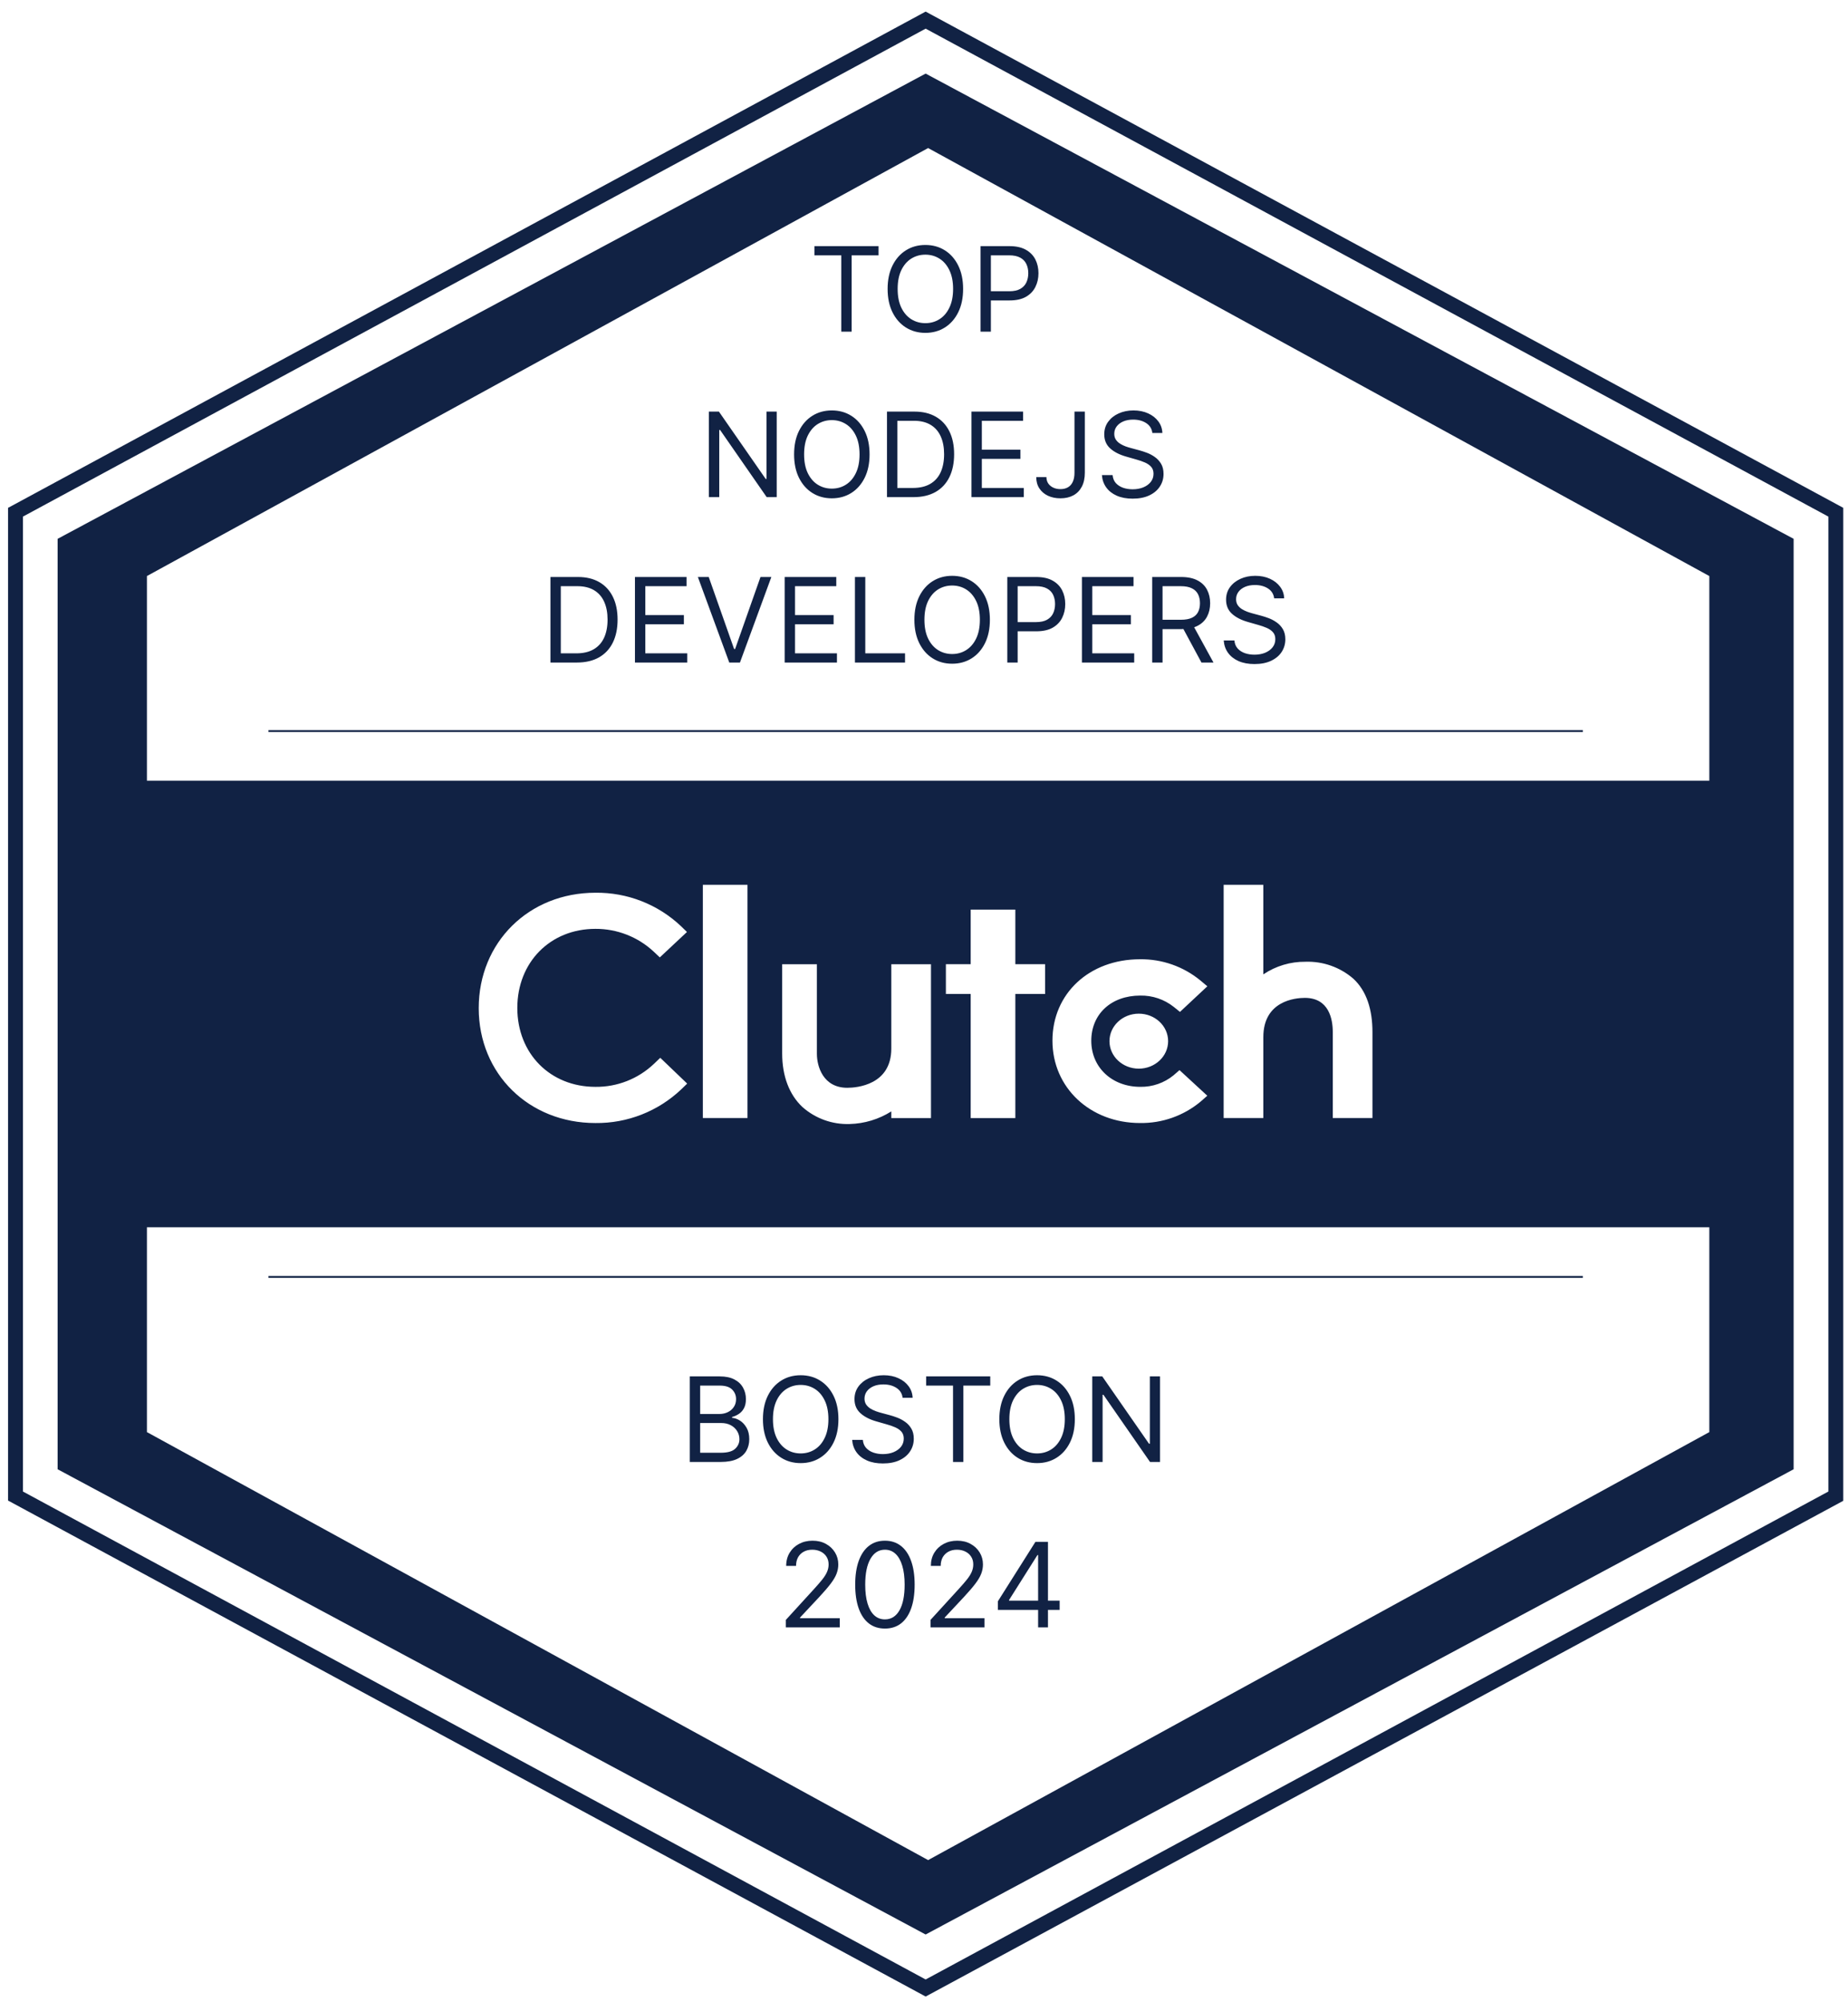
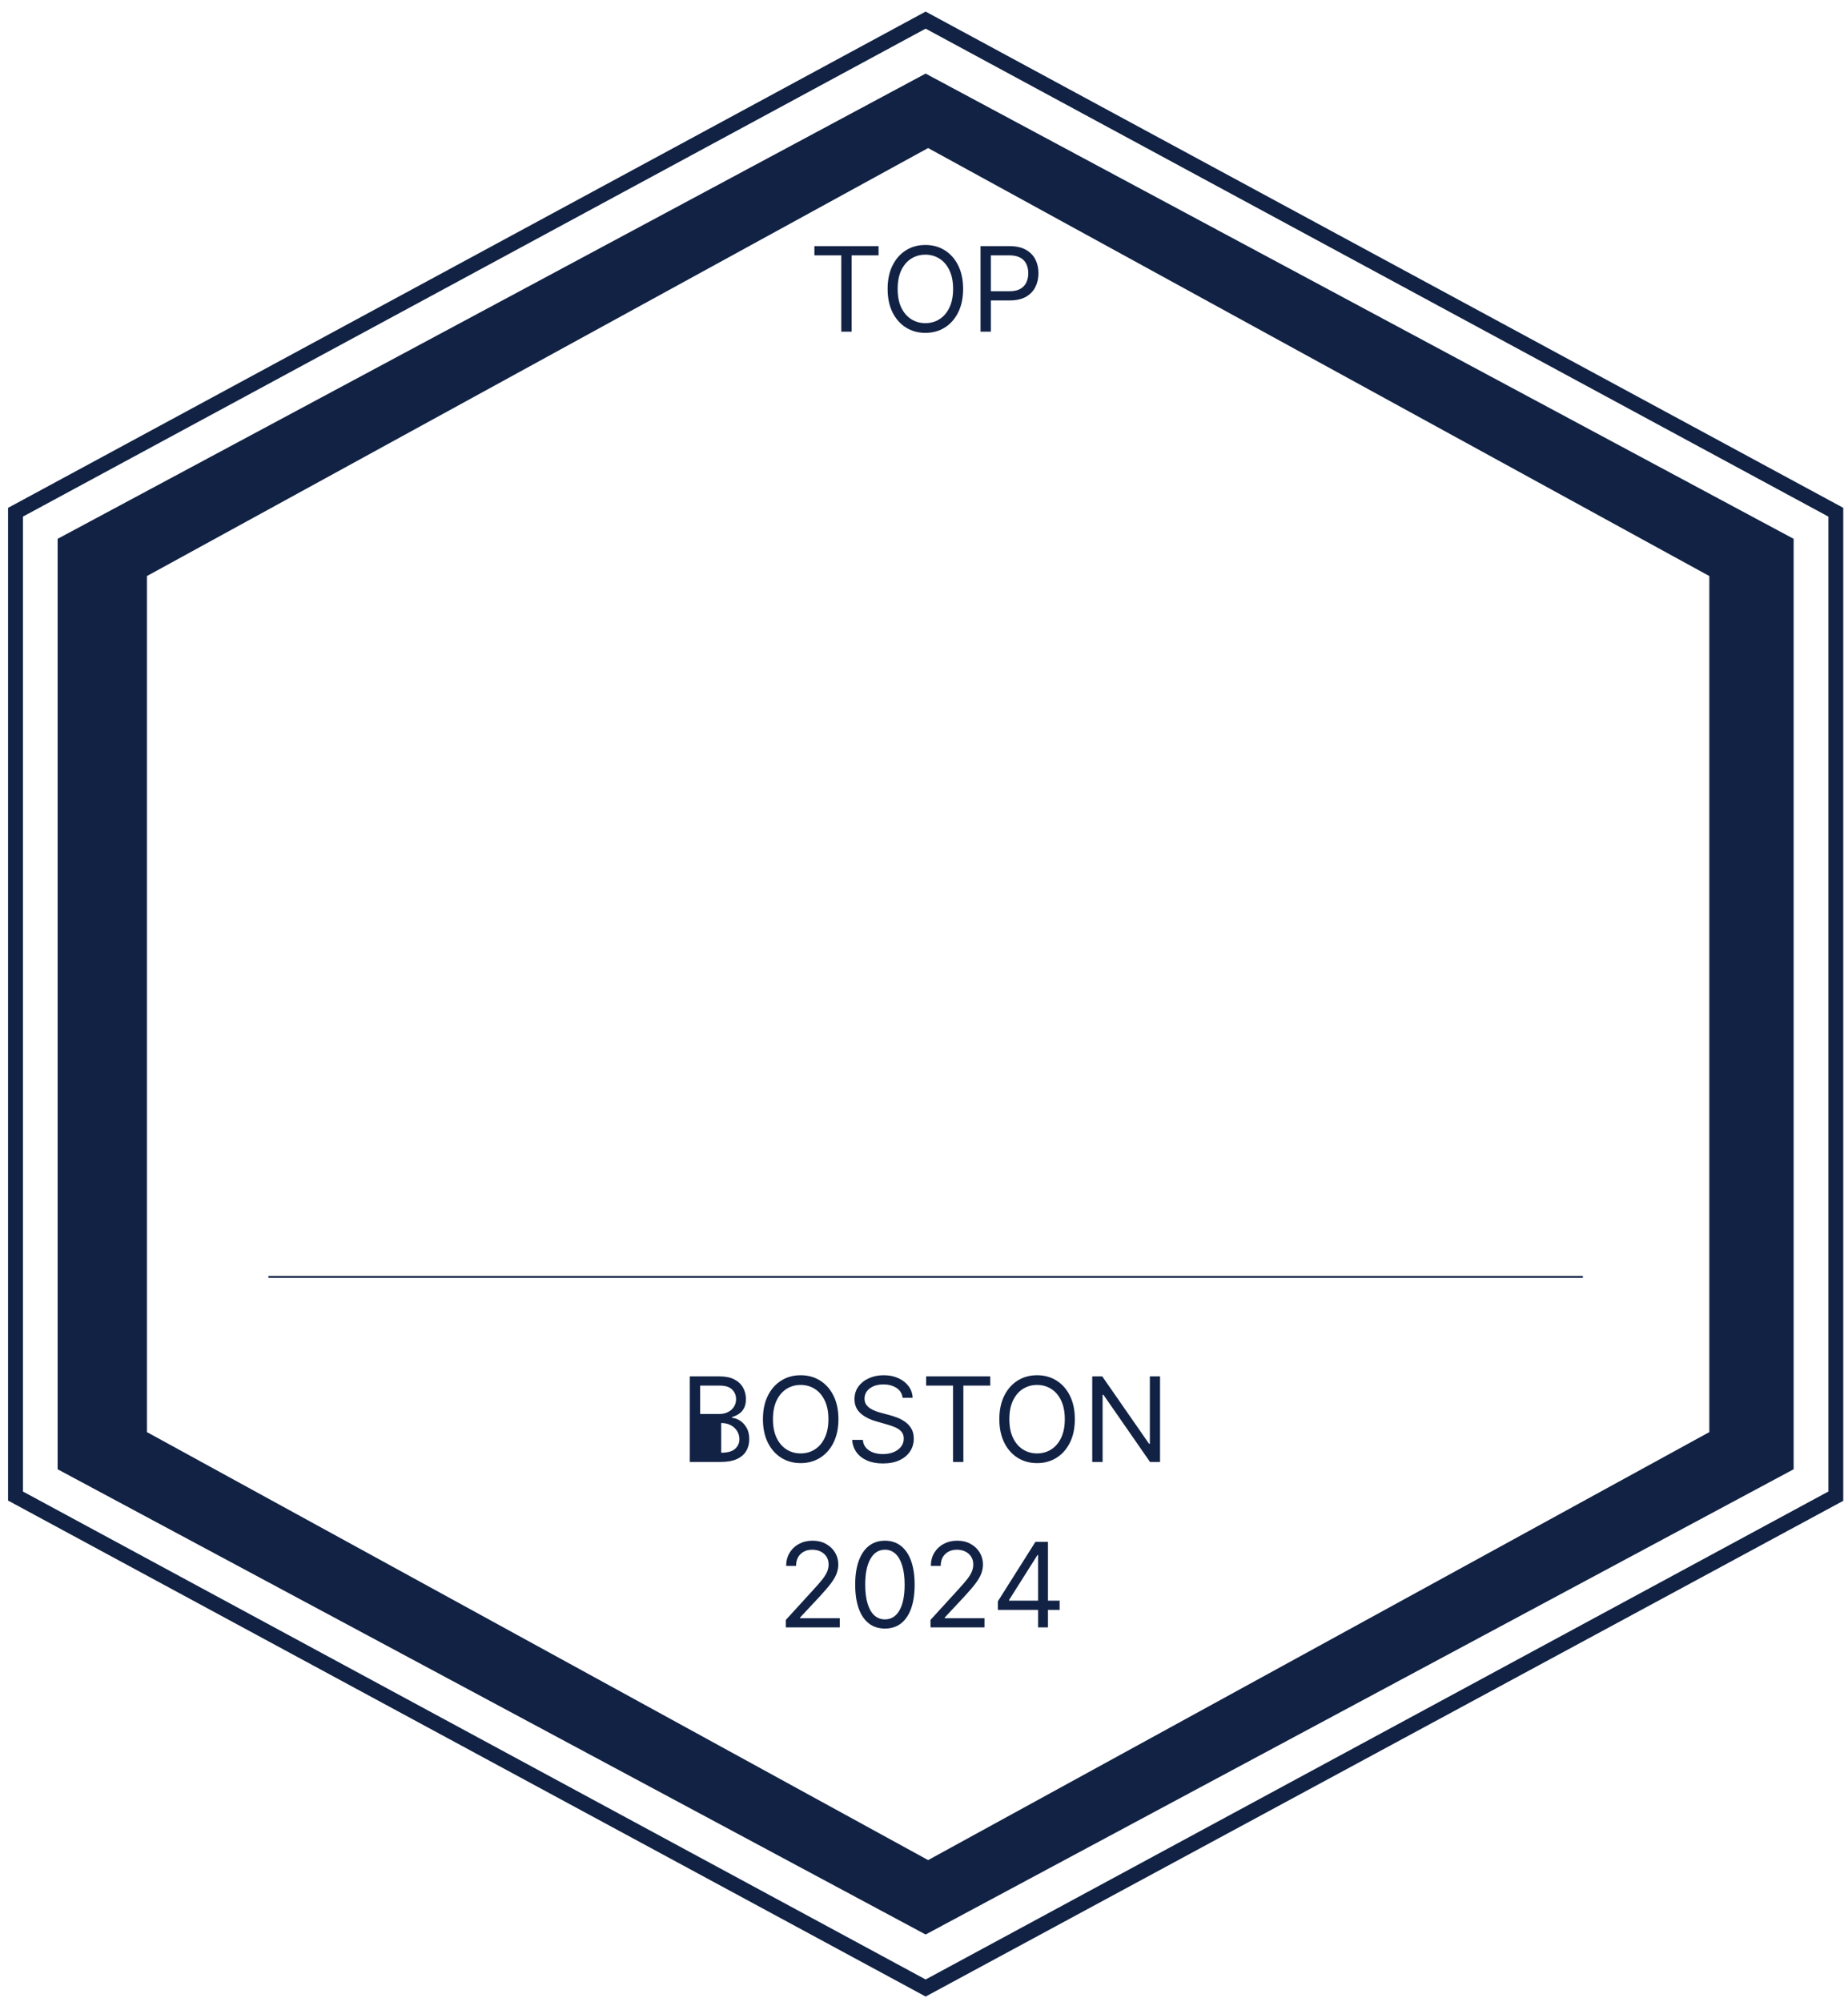
<svg xmlns="http://www.w3.org/2000/svg" width="121" height="131" viewBox="0 0 121 131" fill="none">
  <g clip-path="url(#clip0_2052_7122)">
    <path d="M60.608 130.662L60.381 130.539L0.527 98.202V33.234L0.784 33.098L60.608 0.758L60.836 0.882L120.689 33.234V98.219L60.608 130.662ZM1.502 97.611L60.608 129.545L119.715 97.611V33.809L60.608 1.875L1.502 33.809V97.611Z" fill="#112244" />
    <path fill-rule="evenodd" clip-rule="evenodd" d="M117.44 96.155V35.263L60.607 4.816L3.773 35.263V96.155L60.607 126.602L117.44 96.155ZM111.92 93.722V37.699L60.77 9.689L9.62 37.699V93.722L60.77 121.732L111.92 93.722Z" fill="#112244" />
    <path d="M17.578 83.566H103.64" stroke="#112244" stroke-width="0.12" stroke-miterlimit="10" />
-     <path d="M17.578 47.844H103.64" stroke="#112244" stroke-width="0.12" stroke-miterlimit="10" />
-     <path fill-rule="evenodd" clip-rule="evenodd" d="M5.395 51.09H115.813V80.318H5.395V51.09ZM46.02 57.905H48.942V73.168H46.02V57.905ZM58.359 68.624C58.359 71.001 56.108 71.189 55.478 71.189C53.9 71.189 53.487 69.799 53.487 68.962V63.103H51.214V68.949C51.214 70.423 51.678 71.641 52.542 72.45C53.392 73.201 54.497 73.599 55.631 73.56C56.598 73.536 57.541 73.251 58.359 72.735V73.171H60.957V63.103H58.359V68.624ZM63.557 59.53H66.48V63.102H68.428V65.051H66.48V73.17H63.557V65.051H61.933V63.102H63.557V59.53ZM76.841 70.371C76.227 70.873 75.456 71.141 74.662 71.127C72.811 71.127 71.453 69.857 71.453 68.113C71.453 66.369 72.752 65.154 74.662 65.154C75.458 65.14 76.234 65.403 76.857 65.898L77.26 66.223L79.052 64.547L78.604 64.171C77.491 63.253 76.087 62.759 74.645 62.778C71.323 62.778 68.91 65.022 68.91 68.104C68.91 71.185 71.382 73.495 74.645 73.495C76.095 73.517 77.504 73.018 78.617 72.089L79.049 71.709L77.23 70.033L76.84 70.371H76.841ZM85.482 62.941C86.627 62.903 87.744 63.299 88.61 64.048C89.486 64.86 89.863 66.075 89.863 67.55V73.168H87.265V67.537C87.265 66.698 87.015 65.305 85.437 65.305C84.806 65.305 82.718 65.498 82.718 67.874V73.168H80.12V57.905H82.718V63.766C83.535 63.216 84.499 62.929 85.482 62.941ZM74.564 69.937C75.624 69.937 76.484 69.131 76.484 68.138C76.484 67.144 75.624 66.338 74.564 66.338C73.504 66.338 72.644 67.144 72.644 68.138C72.644 69.131 73.504 69.937 74.564 69.937ZM38.986 71.128C40.408 71.144 41.781 70.605 42.812 69.628V69.629L43.231 69.226L44.994 70.915L44.605 71.292C43.09 72.729 41.075 73.52 38.986 73.496C34.638 73.496 31.345 70.284 31.345 65.978C31.345 61.672 34.625 58.424 38.986 58.424C41.067 58.399 43.077 59.183 44.589 60.613L44.979 60.993L43.202 62.656L42.799 62.276C41.764 61.313 40.4 60.781 38.986 60.788C36.025 60.788 33.872 62.977 33.872 65.965C33.872 68.952 36.025 71.128 38.986 71.128Z" fill="#112244" />
    <path d="M53.325 16.71V16.108H57.524V16.71H55.763V21.707H55.085V16.71H53.325ZM63.061 18.908C63.061 19.498 62.954 20.009 62.741 20.439C62.528 20.869 62.235 21.2 61.864 21.434C61.492 21.667 61.067 21.784 60.59 21.784C60.112 21.784 59.688 21.667 59.316 21.434C58.944 21.2 58.651 20.869 58.438 20.439C58.225 20.009 58.118 19.498 58.118 18.908C58.118 18.317 58.225 17.807 58.438 17.377C58.651 16.947 58.944 16.615 59.316 16.382C59.688 16.148 60.112 16.032 60.59 16.032C61.067 16.032 61.492 16.148 61.864 16.382C62.235 16.615 62.528 16.947 62.741 17.377C62.954 17.807 63.061 18.317 63.061 18.908ZM62.405 18.908C62.405 18.423 62.324 18.014 62.161 17.68C62.001 17.347 61.783 17.094 61.508 16.923C61.235 16.752 60.929 16.666 60.59 16.666C60.251 16.666 59.944 16.752 59.668 16.923C59.395 17.094 59.177 17.347 59.015 17.68C58.855 18.014 58.775 18.423 58.775 18.908C58.775 19.392 58.855 19.802 59.015 20.135C59.177 20.469 59.395 20.721 59.668 20.892C59.944 21.064 60.251 21.149 60.59 21.149C60.929 21.149 61.235 21.064 61.508 20.892C61.783 20.721 62.001 20.469 62.161 20.135C62.324 19.802 62.405 19.392 62.405 18.908ZM64.201 21.707V16.108H66.093C66.532 16.108 66.891 16.188 67.17 16.346C67.45 16.503 67.658 16.715 67.793 16.983C67.928 17.251 67.995 17.55 67.995 17.88C67.995 18.21 67.928 18.509 67.793 18.779C67.66 19.049 67.454 19.264 67.175 19.424C66.896 19.583 66.539 19.662 66.103 19.662H64.748V19.061H66.082C66.382 19.061 66.624 19.009 66.806 18.905C66.988 18.801 67.12 18.661 67.202 18.484C67.286 18.305 67.328 18.104 67.328 17.88C67.328 17.656 67.286 17.455 67.202 17.279C67.12 17.102 66.987 16.963 66.803 16.863C66.619 16.761 66.375 16.71 66.071 16.71H64.879V21.707H64.201Z" fill="#112244" />
-     <path d="M50.856 26.937V32.535H50.2L47.149 28.139H47.094V32.535H46.416V26.937H47.072L50.134 31.343H50.189V26.937H50.856ZM56.936 29.736C56.936 30.326 56.83 30.837 56.616 31.267C56.403 31.697 56.111 32.029 55.739 32.262C55.367 32.495 54.942 32.612 54.465 32.612C53.987 32.612 53.563 32.495 53.191 32.262C52.819 32.029 52.527 31.697 52.313 31.267C52.1 30.837 51.994 30.326 51.994 29.736C51.994 29.145 52.1 28.635 52.313 28.205C52.527 27.775 52.819 27.443 53.191 27.21C53.563 26.977 53.987 26.86 54.465 26.86C54.942 26.86 55.367 26.977 55.739 27.21C56.111 27.443 56.403 27.775 56.616 28.205C56.83 28.635 56.936 29.145 56.936 29.736ZM56.28 29.736C56.28 29.251 56.199 28.842 56.037 28.508C55.876 28.175 55.659 27.922 55.383 27.751C55.11 27.58 54.804 27.494 54.465 27.494C54.126 27.494 53.819 27.58 53.544 27.751C53.27 27.922 53.053 28.175 52.89 28.508C52.73 28.842 52.65 29.251 52.65 29.736C52.65 30.221 52.73 30.63 52.89 30.963C53.053 31.297 53.27 31.549 53.544 31.721C53.819 31.892 54.126 31.977 54.465 31.977C54.804 31.977 55.11 31.892 55.383 31.721C55.659 31.549 55.876 31.297 56.037 30.963C56.199 30.63 56.28 30.221 56.28 29.736ZM59.804 32.535H58.076V26.937H59.88C60.423 26.937 60.888 27.049 61.275 27.273C61.661 27.495 61.957 27.815 62.163 28.232C62.369 28.648 62.472 29.145 62.472 29.725C62.472 30.308 62.368 30.81 62.16 31.231C61.952 31.65 61.65 31.973 61.253 32.199C60.855 32.423 60.372 32.535 59.804 32.535ZM58.754 31.934H59.76C60.223 31.934 60.607 31.844 60.911 31.666C61.215 31.487 61.442 31.233 61.592 30.903C61.741 30.573 61.816 30.18 61.816 29.725C61.816 29.273 61.742 28.884 61.594 28.558C61.447 28.23 61.226 27.978 60.933 27.803C60.639 27.626 60.274 27.538 59.837 27.538H58.754V31.934ZM63.609 32.535V26.937H66.988V27.538H64.287V29.43H66.813V30.031H64.287V31.934H67.032V32.535H63.609ZM70.353 26.937H71.031V30.939C71.031 31.296 70.965 31.599 70.834 31.849C70.703 32.099 70.518 32.288 70.279 32.418C70.04 32.547 69.759 32.612 69.434 32.612C69.128 32.612 68.856 32.556 68.617 32.445C68.378 32.332 68.191 32.172 68.054 31.964C67.917 31.756 67.849 31.509 67.849 31.223H68.516C68.516 31.381 68.555 31.52 68.634 31.639C68.714 31.755 68.823 31.846 68.962 31.912C69.1 31.977 69.258 32.01 69.434 32.01C69.629 32.01 69.795 31.969 69.932 31.887C70.069 31.805 70.173 31.685 70.244 31.526C70.317 31.366 70.353 31.17 70.353 30.939V26.937ZM75.451 28.336C75.419 28.059 75.285 27.844 75.052 27.691C74.819 27.538 74.533 27.461 74.194 27.461C73.946 27.461 73.729 27.502 73.543 27.582C73.359 27.662 73.215 27.772 73.111 27.913C73.009 28.053 72.958 28.212 72.958 28.391C72.958 28.54 72.994 28.669 73.065 28.776C73.138 28.882 73.231 28.97 73.344 29.041C73.457 29.111 73.575 29.168 73.699 29.214C73.823 29.258 73.937 29.293 74.041 29.32L74.609 29.473C74.755 29.512 74.917 29.565 75.096 29.632C75.276 29.699 75.449 29.791 75.613 29.908C75.778 30.023 75.915 30.171 76.023 30.351C76.13 30.531 76.184 30.753 76.184 31.015C76.184 31.318 76.105 31.591 75.946 31.835C75.789 32.08 75.56 32.274 75.257 32.418C74.957 32.562 74.591 32.634 74.161 32.634C73.76 32.634 73.413 32.569 73.12 32.44C72.828 32.31 72.598 32.13 72.431 31.898C72.265 31.667 72.171 31.398 72.149 31.092H72.849C72.867 31.303 72.938 31.478 73.062 31.617C73.188 31.753 73.346 31.855 73.538 31.923C73.731 31.988 73.939 32.021 74.161 32.021C74.42 32.021 74.652 31.979 74.858 31.895C75.064 31.81 75.227 31.691 75.347 31.54C75.468 31.387 75.528 31.208 75.528 31.004C75.528 30.818 75.476 30.667 75.372 30.55C75.268 30.434 75.132 30.339 74.962 30.266C74.793 30.193 74.609 30.13 74.413 30.075L73.724 29.878C73.286 29.752 72.94 29.573 72.685 29.34C72.43 29.106 72.302 28.801 72.302 28.424C72.302 28.11 72.387 27.837 72.556 27.604C72.728 27.369 72.957 27.186 73.245 27.057C73.535 26.926 73.859 26.86 74.216 26.86C74.577 26.86 74.897 26.925 75.178 27.054C75.459 27.182 75.681 27.357 75.845 27.579C76.011 27.801 76.098 28.054 76.107 28.336H75.451Z" fill="#112244" />
-     <path d="M37.769 43.359H36.041V37.761H37.846C38.389 37.761 38.853 37.873 39.24 38.097C39.626 38.319 39.922 38.639 40.128 39.057C40.334 39.472 40.437 39.97 40.437 40.549C40.437 41.132 40.333 41.634 40.125 42.055C39.918 42.475 39.615 42.797 39.218 43.023C38.821 43.247 38.337 43.359 37.769 43.359ZM36.719 42.758H37.725C38.188 42.758 38.572 42.669 38.876 42.49C39.18 42.312 39.407 42.057 39.557 41.727C39.706 41.398 39.781 41.005 39.781 40.549C39.781 40.097 39.707 39.708 39.559 39.382C39.412 39.054 39.191 38.802 38.898 38.627C38.605 38.451 38.239 38.362 37.802 38.362H36.719V42.758ZM41.574 43.359V37.761H44.953V38.362H42.252V40.254H44.778V40.855H42.252V42.758H44.997V43.359H41.574ZM46.405 37.761L48.067 42.474H48.132L49.794 37.761H50.505L48.449 43.359H47.75L45.694 37.761H46.405ZM51.377 43.359V37.761H54.756V38.362H52.055V40.254H54.581V40.855H52.055V42.758H54.8V43.359H51.377ZM55.978 43.359V37.761H56.656V42.758H59.258V43.359H55.978ZM64.814 40.56C64.814 41.151 64.707 41.661 64.494 42.091C64.281 42.521 63.988 42.853 63.617 43.086C63.245 43.319 62.82 43.436 62.343 43.436C61.865 43.436 61.441 43.319 61.069 43.086C60.697 42.853 60.404 42.521 60.191 42.091C59.978 41.661 59.871 41.151 59.871 40.56C59.871 39.97 59.978 39.459 60.191 39.029C60.404 38.599 60.697 38.267 61.069 38.034C61.441 37.801 61.865 37.684 62.343 37.684C62.82 37.684 63.245 37.801 63.617 38.034C63.988 38.267 64.281 38.599 64.494 39.029C64.707 39.459 64.814 39.97 64.814 40.56ZM64.158 40.56C64.158 40.075 64.077 39.666 63.915 39.333C63.754 38.999 63.536 38.747 63.261 38.575C62.988 38.404 62.682 38.319 62.343 38.319C62.004 38.319 61.697 38.404 61.421 38.575C61.148 38.747 60.93 38.999 60.768 39.333C60.608 39.666 60.528 40.075 60.528 40.56C60.528 41.045 60.608 41.454 60.768 41.788C60.93 42.121 61.148 42.373 61.421 42.545C61.697 42.716 62.004 42.802 62.343 42.802C62.682 42.802 62.988 42.716 63.261 42.545C63.536 42.373 63.754 42.121 63.915 41.788C64.077 41.454 64.158 41.045 64.158 40.56ZM65.954 43.359V37.761H67.846C68.285 37.761 68.644 37.84 68.923 37.999C69.203 38.155 69.411 38.368 69.546 38.636C69.681 38.904 69.748 39.202 69.748 39.532C69.748 39.862 69.681 40.162 69.546 40.432C69.413 40.701 69.207 40.916 68.928 41.077C68.649 41.235 68.292 41.315 67.856 41.315H66.501V40.713H67.835C68.135 40.713 68.377 40.661 68.559 40.557C68.741 40.453 68.874 40.313 68.956 40.136C69.039 39.958 69.081 39.756 69.081 39.532C69.081 39.308 69.039 39.108 68.956 38.931C68.874 38.754 68.74 38.615 68.556 38.515C68.372 38.413 68.128 38.362 67.824 38.362H66.632V43.359H65.954ZM70.84 43.359V37.761H74.219V38.362H71.518V40.254H74.044V40.855H71.518V42.758H74.263V43.359H70.84ZM75.441 43.359V37.761H77.333C77.77 37.761 78.129 37.836 78.41 37.985C78.691 38.133 78.898 38.336 79.033 38.595C79.168 38.853 79.236 39.148 79.236 39.477C79.236 39.807 79.168 40.1 79.033 40.355C78.898 40.61 78.692 40.811 78.413 40.956C78.134 41.1 77.778 41.172 77.344 41.172H75.813V40.56H77.322C77.621 40.56 77.861 40.516 78.044 40.429C78.228 40.341 78.361 40.218 78.443 40.057C78.526 39.895 78.569 39.702 78.569 39.477C78.569 39.253 78.526 39.057 78.443 38.89C78.359 38.722 78.225 38.593 78.041 38.502C77.857 38.409 77.614 38.362 77.311 38.362H76.119V43.359H75.441ZM78.076 40.844L79.454 43.359H78.667L77.311 40.844H78.076ZM83.427 39.16C83.394 38.883 83.261 38.668 83.028 38.515C82.794 38.362 82.508 38.286 82.169 38.286C81.921 38.286 81.705 38.326 81.519 38.406C81.335 38.486 81.191 38.596 81.087 38.737C80.985 38.877 80.934 39.036 80.934 39.215C80.934 39.365 80.969 39.493 81.04 39.601C81.113 39.706 81.206 39.795 81.319 39.866C81.432 39.935 81.551 39.992 81.675 40.038C81.799 40.082 81.912 40.117 82.016 40.145L82.585 40.298C82.731 40.336 82.893 40.389 83.072 40.456C83.252 40.524 83.424 40.616 83.588 40.732C83.754 40.847 83.891 40.995 83.998 41.175C84.106 41.356 84.159 41.577 84.159 41.839C84.159 42.142 84.08 42.415 83.922 42.66C83.765 42.904 83.535 43.098 83.233 43.242C82.932 43.386 82.567 43.458 82.137 43.458C81.736 43.458 81.388 43.393 81.095 43.264C80.803 43.134 80.574 42.954 80.406 42.722C80.24 42.491 80.147 42.222 80.125 41.916H80.824C80.843 42.127 80.914 42.302 81.038 42.441C81.163 42.578 81.322 42.68 81.513 42.747C81.707 42.813 81.914 42.845 82.137 42.845C82.395 42.845 82.628 42.803 82.834 42.72C83.04 42.634 83.203 42.516 83.323 42.364C83.443 42.211 83.503 42.033 83.503 41.828C83.503 41.643 83.451 41.491 83.348 41.375C83.244 41.258 83.107 41.163 82.938 41.09C82.768 41.017 82.585 40.954 82.388 40.899L81.699 40.702C81.262 40.577 80.916 40.397 80.66 40.164C80.405 39.93 80.278 39.625 80.278 39.248C80.278 38.934 80.362 38.661 80.532 38.428C80.703 38.193 80.933 38.011 81.221 37.881C81.511 37.75 81.834 37.684 82.191 37.684C82.552 37.684 82.873 37.749 83.153 37.878C83.434 38.006 83.656 38.181 83.82 38.403C83.986 38.626 84.074 38.878 84.083 39.16H83.427Z" fill="#112244" />
-     <path d="M45.166 95.676V90.077H47.124C47.514 90.077 47.835 90.145 48.089 90.279C48.342 90.412 48.531 90.592 48.654 90.818C48.778 91.042 48.84 91.291 48.84 91.564C48.84 91.805 48.797 92.004 48.712 92.16C48.628 92.317 48.517 92.441 48.378 92.532C48.242 92.623 48.093 92.691 47.933 92.734V92.789C48.104 92.8 48.276 92.86 48.449 92.969C48.623 93.079 48.767 93.236 48.884 93.44C49.001 93.644 49.059 93.893 49.059 94.189C49.059 94.469 48.995 94.722 48.868 94.946C48.74 95.17 48.539 95.348 48.264 95.479C47.988 95.61 47.63 95.676 47.189 95.676H45.166ZM45.844 95.074H47.189C47.632 95.074 47.946 94.989 48.132 94.817C48.32 94.644 48.414 94.435 48.414 94.189C48.414 93.999 48.366 93.824 48.269 93.664C48.172 93.502 48.035 93.372 47.856 93.276C47.678 93.177 47.466 93.128 47.222 93.128H45.844V95.074ZM45.844 92.537H47.102C47.306 92.537 47.49 92.497 47.654 92.417C47.82 92.337 47.951 92.224 48.047 92.078C48.146 91.933 48.195 91.761 48.195 91.564C48.195 91.318 48.109 91.11 47.938 90.938C47.767 90.765 47.495 90.679 47.124 90.679H45.844V92.537ZM54.897 92.876C54.897 93.467 54.79 93.977 54.577 94.407C54.364 94.838 54.071 95.169 53.699 95.402C53.328 95.636 52.903 95.752 52.425 95.752C51.948 95.752 51.523 95.636 51.152 95.402C50.78 95.169 50.487 94.838 50.274 94.407C50.061 93.977 49.954 93.467 49.954 92.876C49.954 92.286 50.061 91.776 50.274 91.346C50.487 90.915 50.78 90.584 51.152 90.351C51.523 90.117 51.948 90.001 52.425 90.001C52.903 90.001 53.328 90.117 53.699 90.351C54.071 90.584 54.364 90.915 54.577 91.346C54.79 91.776 54.897 92.286 54.897 92.876ZM54.241 92.876C54.241 92.392 54.16 91.983 53.997 91.649C53.837 91.316 53.619 91.063 53.344 90.892C53.071 90.721 52.764 90.635 52.425 90.635C52.087 90.635 51.779 90.721 51.504 90.892C51.231 91.063 51.013 91.316 50.851 91.649C50.691 91.983 50.61 92.392 50.61 92.876C50.61 93.361 50.691 93.77 50.851 94.104C51.013 94.437 51.231 94.69 51.504 94.861C51.779 95.032 52.087 95.118 52.425 95.118C52.764 95.118 53.071 95.032 53.344 94.861C53.619 94.69 53.837 94.437 53.997 94.104C54.16 93.77 54.241 93.361 54.241 92.876ZM59.099 91.477C59.066 91.2 58.933 90.985 58.699 90.832C58.466 90.679 58.18 90.602 57.841 90.602C57.593 90.602 57.376 90.642 57.19 90.722C57.006 90.802 56.862 90.913 56.758 91.053C56.656 91.194 56.605 91.353 56.605 91.531C56.605 91.681 56.641 91.809 56.712 91.917C56.785 92.023 56.878 92.111 56.991 92.182C57.104 92.251 57.222 92.309 57.346 92.354C57.47 92.398 57.584 92.434 57.688 92.461L58.257 92.614C58.402 92.652 58.565 92.705 58.743 92.773C58.923 92.84 59.096 92.932 59.26 93.049C59.426 93.163 59.562 93.311 59.67 93.492C59.777 93.672 59.831 93.893 59.831 94.156C59.831 94.458 59.752 94.732 59.593 94.976C59.437 95.22 59.207 95.414 58.904 95.558C58.604 95.702 58.238 95.774 57.808 95.774C57.407 95.774 57.06 95.71 56.767 95.58C56.475 95.451 56.245 95.27 56.078 95.039C55.912 94.807 55.818 94.539 55.796 94.232H56.496C56.514 94.444 56.585 94.619 56.709 94.757C56.835 94.894 56.993 94.996 57.185 95.063C57.378 95.129 57.586 95.162 57.808 95.162C58.067 95.162 58.299 95.12 58.505 95.036C58.711 94.95 58.874 94.832 58.995 94.681C59.115 94.528 59.175 94.349 59.175 94.145C59.175 93.959 59.123 93.808 59.019 93.691C58.915 93.575 58.779 93.48 58.609 93.407C58.44 93.334 58.257 93.27 58.06 93.216L57.371 93.019C56.933 92.893 56.587 92.713 56.332 92.48C56.077 92.247 55.949 91.942 55.949 91.564C55.949 91.251 56.034 90.978 56.203 90.744C56.375 90.509 56.604 90.327 56.892 90.198C57.182 90.066 57.506 90.001 57.863 90.001C58.224 90.001 58.544 90.065 58.825 90.195C59.106 90.322 59.328 90.497 59.492 90.72C59.658 90.942 59.745 91.194 59.755 91.477H59.099ZM60.64 90.679V90.077H64.838V90.679H63.078V95.676H62.4V90.679H60.64ZM70.376 92.876C70.376 93.467 70.269 93.977 70.056 94.407C69.843 94.838 69.55 95.169 69.178 95.402C68.806 95.636 68.382 95.752 67.904 95.752C67.427 95.752 67.002 95.636 66.63 95.402C66.259 95.169 65.966 94.838 65.753 94.407C65.54 93.977 65.433 93.467 65.433 92.876C65.433 92.286 65.54 91.776 65.753 91.346C65.966 90.915 66.259 90.584 66.63 90.351C67.002 90.117 67.427 90.001 67.904 90.001C68.382 90.001 68.806 90.117 69.178 90.351C69.55 90.584 69.843 90.915 70.056 91.346C70.269 91.776 70.376 92.286 70.376 92.876ZM69.719 92.876C69.719 92.392 69.638 91.983 69.476 91.649C69.316 91.316 69.098 91.063 68.823 90.892C68.549 90.721 68.243 90.635 67.904 90.635C67.565 90.635 67.258 90.721 66.983 90.892C66.71 91.063 66.492 91.316 66.33 91.649C66.169 91.983 66.089 92.392 66.089 92.876C66.089 93.361 66.169 93.77 66.33 94.104C66.492 94.437 66.71 94.69 66.983 94.861C67.258 95.032 67.565 95.118 67.904 95.118C68.243 95.118 68.549 95.032 68.823 94.861C69.098 94.69 69.316 94.437 69.476 94.104C69.638 93.77 69.719 93.361 69.719 92.876ZM75.955 90.077V95.676H75.299L72.248 91.28H72.194V95.676H71.516V90.077H72.172L75.233 94.484H75.288V90.077H75.955Z" fill="#112244" />
+     <path d="M45.166 95.676V90.077H47.124C47.514 90.077 47.835 90.145 48.089 90.279C48.342 90.412 48.531 90.592 48.654 90.818C48.778 91.042 48.84 91.291 48.84 91.564C48.84 91.805 48.797 92.004 48.712 92.16C48.628 92.317 48.517 92.441 48.378 92.532C48.242 92.623 48.093 92.691 47.933 92.734V92.789C48.104 92.8 48.276 92.86 48.449 92.969C48.623 93.079 48.767 93.236 48.884 93.44C49.001 93.644 49.059 93.893 49.059 94.189C49.059 94.469 48.995 94.722 48.868 94.946C48.74 95.17 48.539 95.348 48.264 95.479C47.988 95.61 47.63 95.676 47.189 95.676H45.166ZM45.844 95.074H47.189C47.632 95.074 47.946 94.989 48.132 94.817C48.32 94.644 48.414 94.435 48.414 94.189C48.414 93.999 48.366 93.824 48.269 93.664C48.172 93.502 48.035 93.372 47.856 93.276C47.678 93.177 47.466 93.128 47.222 93.128V95.074ZM45.844 92.537H47.102C47.306 92.537 47.49 92.497 47.654 92.417C47.82 92.337 47.951 92.224 48.047 92.078C48.146 91.933 48.195 91.761 48.195 91.564C48.195 91.318 48.109 91.11 47.938 90.938C47.767 90.765 47.495 90.679 47.124 90.679H45.844V92.537ZM54.897 92.876C54.897 93.467 54.79 93.977 54.577 94.407C54.364 94.838 54.071 95.169 53.699 95.402C53.328 95.636 52.903 95.752 52.425 95.752C51.948 95.752 51.523 95.636 51.152 95.402C50.78 95.169 50.487 94.838 50.274 94.407C50.061 93.977 49.954 93.467 49.954 92.876C49.954 92.286 50.061 91.776 50.274 91.346C50.487 90.915 50.78 90.584 51.152 90.351C51.523 90.117 51.948 90.001 52.425 90.001C52.903 90.001 53.328 90.117 53.699 90.351C54.071 90.584 54.364 90.915 54.577 91.346C54.79 91.776 54.897 92.286 54.897 92.876ZM54.241 92.876C54.241 92.392 54.16 91.983 53.997 91.649C53.837 91.316 53.619 91.063 53.344 90.892C53.071 90.721 52.764 90.635 52.425 90.635C52.087 90.635 51.779 90.721 51.504 90.892C51.231 91.063 51.013 91.316 50.851 91.649C50.691 91.983 50.61 92.392 50.61 92.876C50.61 93.361 50.691 93.77 50.851 94.104C51.013 94.437 51.231 94.69 51.504 94.861C51.779 95.032 52.087 95.118 52.425 95.118C52.764 95.118 53.071 95.032 53.344 94.861C53.619 94.69 53.837 94.437 53.997 94.104C54.16 93.77 54.241 93.361 54.241 92.876ZM59.099 91.477C59.066 91.2 58.933 90.985 58.699 90.832C58.466 90.679 58.18 90.602 57.841 90.602C57.593 90.602 57.376 90.642 57.19 90.722C57.006 90.802 56.862 90.913 56.758 91.053C56.656 91.194 56.605 91.353 56.605 91.531C56.605 91.681 56.641 91.809 56.712 91.917C56.785 92.023 56.878 92.111 56.991 92.182C57.104 92.251 57.222 92.309 57.346 92.354C57.47 92.398 57.584 92.434 57.688 92.461L58.257 92.614C58.402 92.652 58.565 92.705 58.743 92.773C58.923 92.84 59.096 92.932 59.26 93.049C59.426 93.163 59.562 93.311 59.67 93.492C59.777 93.672 59.831 93.893 59.831 94.156C59.831 94.458 59.752 94.732 59.593 94.976C59.437 95.22 59.207 95.414 58.904 95.558C58.604 95.702 58.238 95.774 57.808 95.774C57.407 95.774 57.06 95.71 56.767 95.58C56.475 95.451 56.245 95.27 56.078 95.039C55.912 94.807 55.818 94.539 55.796 94.232H56.496C56.514 94.444 56.585 94.619 56.709 94.757C56.835 94.894 56.993 94.996 57.185 95.063C57.378 95.129 57.586 95.162 57.808 95.162C58.067 95.162 58.299 95.12 58.505 95.036C58.711 94.95 58.874 94.832 58.995 94.681C59.115 94.528 59.175 94.349 59.175 94.145C59.175 93.959 59.123 93.808 59.019 93.691C58.915 93.575 58.779 93.48 58.609 93.407C58.44 93.334 58.257 93.27 58.06 93.216L57.371 93.019C56.933 92.893 56.587 92.713 56.332 92.48C56.077 92.247 55.949 91.942 55.949 91.564C55.949 91.251 56.034 90.978 56.203 90.744C56.375 90.509 56.604 90.327 56.892 90.198C57.182 90.066 57.506 90.001 57.863 90.001C58.224 90.001 58.544 90.065 58.825 90.195C59.106 90.322 59.328 90.497 59.492 90.72C59.658 90.942 59.745 91.194 59.755 91.477H59.099ZM60.64 90.679V90.077H64.838V90.679H63.078V95.676H62.4V90.679H60.64ZM70.376 92.876C70.376 93.467 70.269 93.977 70.056 94.407C69.843 94.838 69.55 95.169 69.178 95.402C68.806 95.636 68.382 95.752 67.904 95.752C67.427 95.752 67.002 95.636 66.63 95.402C66.259 95.169 65.966 94.838 65.753 94.407C65.54 93.977 65.433 93.467 65.433 92.876C65.433 92.286 65.54 91.776 65.753 91.346C65.966 90.915 66.259 90.584 66.63 90.351C67.002 90.117 67.427 90.001 67.904 90.001C68.382 90.001 68.806 90.117 69.178 90.351C69.55 90.584 69.843 90.915 70.056 91.346C70.269 91.776 70.376 92.286 70.376 92.876ZM69.719 92.876C69.719 92.392 69.638 91.983 69.476 91.649C69.316 91.316 69.098 91.063 68.823 90.892C68.549 90.721 68.243 90.635 67.904 90.635C67.565 90.635 67.258 90.721 66.983 90.892C66.71 91.063 66.492 91.316 66.33 91.649C66.169 91.983 66.089 92.392 66.089 92.876C66.089 93.361 66.169 93.77 66.33 94.104C66.492 94.437 66.71 94.69 66.983 94.861C67.258 95.032 67.565 95.118 67.904 95.118C68.243 95.118 68.549 95.032 68.823 94.861C69.098 94.69 69.316 94.437 69.476 94.104C69.638 93.77 69.719 93.361 69.719 92.876ZM75.955 90.077V95.676H75.299L72.248 91.28H72.194V95.676H71.516V90.077H72.172L75.233 94.484H75.288V90.077H75.955Z" fill="#112244" />
    <path d="M51.455 106.504V106.012L53.303 103.989C53.519 103.752 53.698 103.546 53.838 103.371C53.979 103.194 54.083 103.028 54.15 102.874C54.219 102.717 54.254 102.553 54.254 102.382C54.254 102.185 54.206 102.014 54.112 101.87C54.019 101.726 53.891 101.615 53.729 101.537C53.567 101.458 53.385 101.419 53.182 101.419C52.967 101.419 52.779 101.464 52.619 101.553C52.461 101.641 52.337 101.764 52.25 101.922C52.164 102.081 52.122 102.267 52.122 102.48H51.476C51.476 102.152 51.552 101.864 51.703 101.616C51.855 101.368 52.06 101.175 52.321 101.037C52.584 100.898 52.878 100.829 53.204 100.829C53.532 100.829 53.823 100.898 54.076 101.037C54.33 101.175 54.528 101.362 54.672 101.597C54.816 101.832 54.888 102.094 54.888 102.382C54.888 102.587 54.851 102.789 54.776 102.986C54.703 103.181 54.575 103.398 54.393 103.639C54.213 103.878 53.962 104.169 53.642 104.514L52.384 105.859V105.902H54.986V106.504H51.455ZM57.942 106.58C57.53 106.58 57.179 106.468 56.889 106.244C56.599 106.018 56.378 105.691 56.225 105.263C56.072 104.833 55.995 104.313 55.995 103.705C55.995 103.1 56.072 102.583 56.225 102.155C56.38 101.725 56.602 101.396 56.892 101.17C57.183 100.943 57.533 100.829 57.942 100.829C58.35 100.829 58.699 100.943 58.989 101.17C59.28 101.396 59.502 101.725 59.656 102.155C59.81 102.583 59.888 103.1 59.888 103.705C59.888 104.313 59.811 104.833 59.658 105.263C59.505 105.691 59.284 106.018 58.994 106.244C58.704 106.468 58.353 106.58 57.942 106.58ZM57.942 105.979C58.35 105.979 58.667 105.782 58.893 105.389C59.119 104.995 59.232 104.434 59.232 103.705C59.232 103.22 59.18 102.807 59.076 102.466C58.974 102.125 58.826 101.866 58.633 101.687C58.442 101.509 58.211 101.419 57.942 101.419C57.537 101.419 57.221 101.619 56.993 102.018C56.765 102.415 56.651 102.977 56.651 103.705C56.651 104.189 56.702 104.601 56.804 104.94C56.906 105.279 57.053 105.537 57.245 105.714C57.438 105.891 57.67 105.979 57.942 105.979ZM60.927 106.504V106.012L62.775 103.989C62.992 103.752 63.17 103.546 63.31 103.371C63.451 103.194 63.555 103.028 63.622 102.874C63.691 102.717 63.726 102.553 63.726 102.382C63.726 102.185 63.679 102.014 63.584 101.87C63.491 101.726 63.363 101.615 63.201 101.537C63.039 101.458 62.857 101.419 62.654 101.419C62.439 101.419 62.252 101.464 62.091 101.553C61.933 101.641 61.81 101.764 61.722 101.922C61.637 102.081 61.594 102.267 61.594 102.48H60.949C60.949 102.152 61.024 101.864 61.175 101.616C61.327 101.368 61.533 101.175 61.793 101.037C62.056 100.898 62.35 100.829 62.676 100.829C63.004 100.829 63.295 100.898 63.548 101.037C63.802 101.175 64 101.362 64.144 101.597C64.288 101.832 64.36 102.094 64.36 102.382C64.36 102.587 64.323 102.789 64.248 102.986C64.175 103.181 64.048 103.398 63.865 103.639C63.685 103.878 63.434 104.169 63.114 104.514L61.856 105.859V105.902H64.459V106.504H60.927ZM65.336 105.356V104.798L67.796 100.905H68.201V101.769H67.928L66.069 104.711V104.754H69.382V105.356H65.336ZM67.972 106.504V105.186V104.927V100.905H68.617V106.504H67.972Z" fill="#112244" />
  </g>
  <defs>
    <clipPath id="clip0_2052_7122">
      <rect width="120.162" height="129.905" fill="white" transform="translate(0.527 0.754)" />
    </clipPath>
  </defs>
</svg>